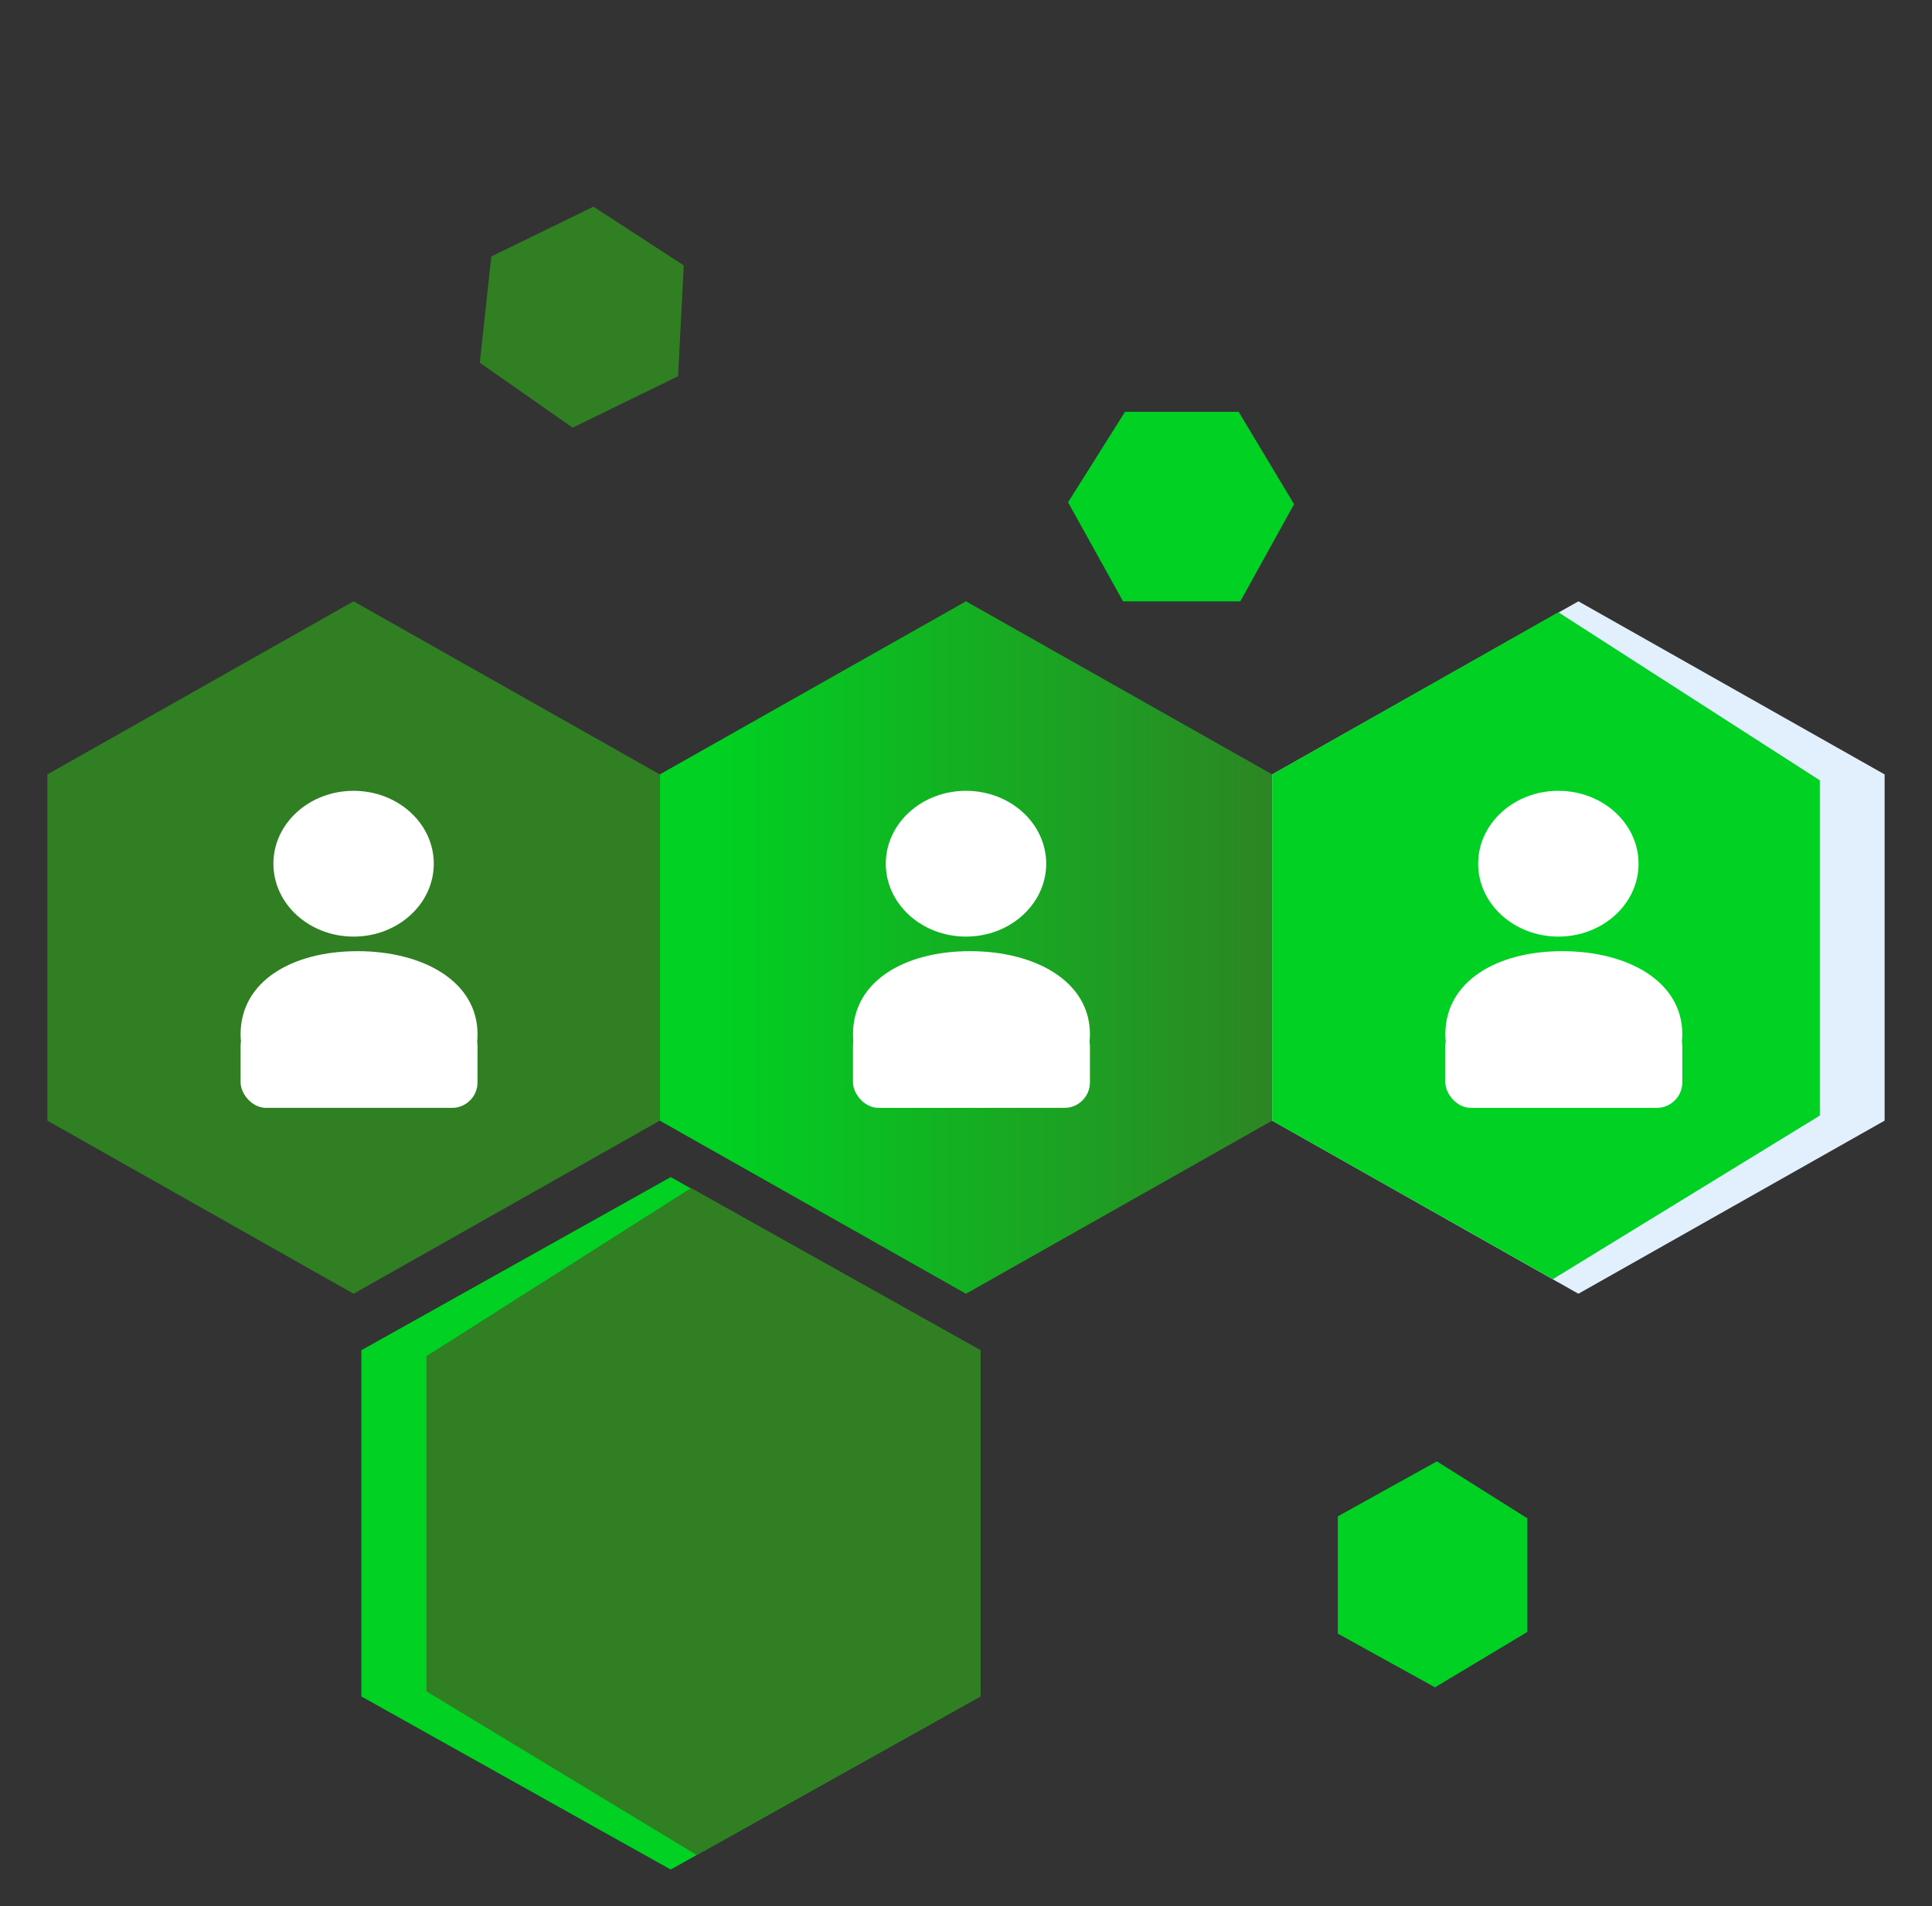
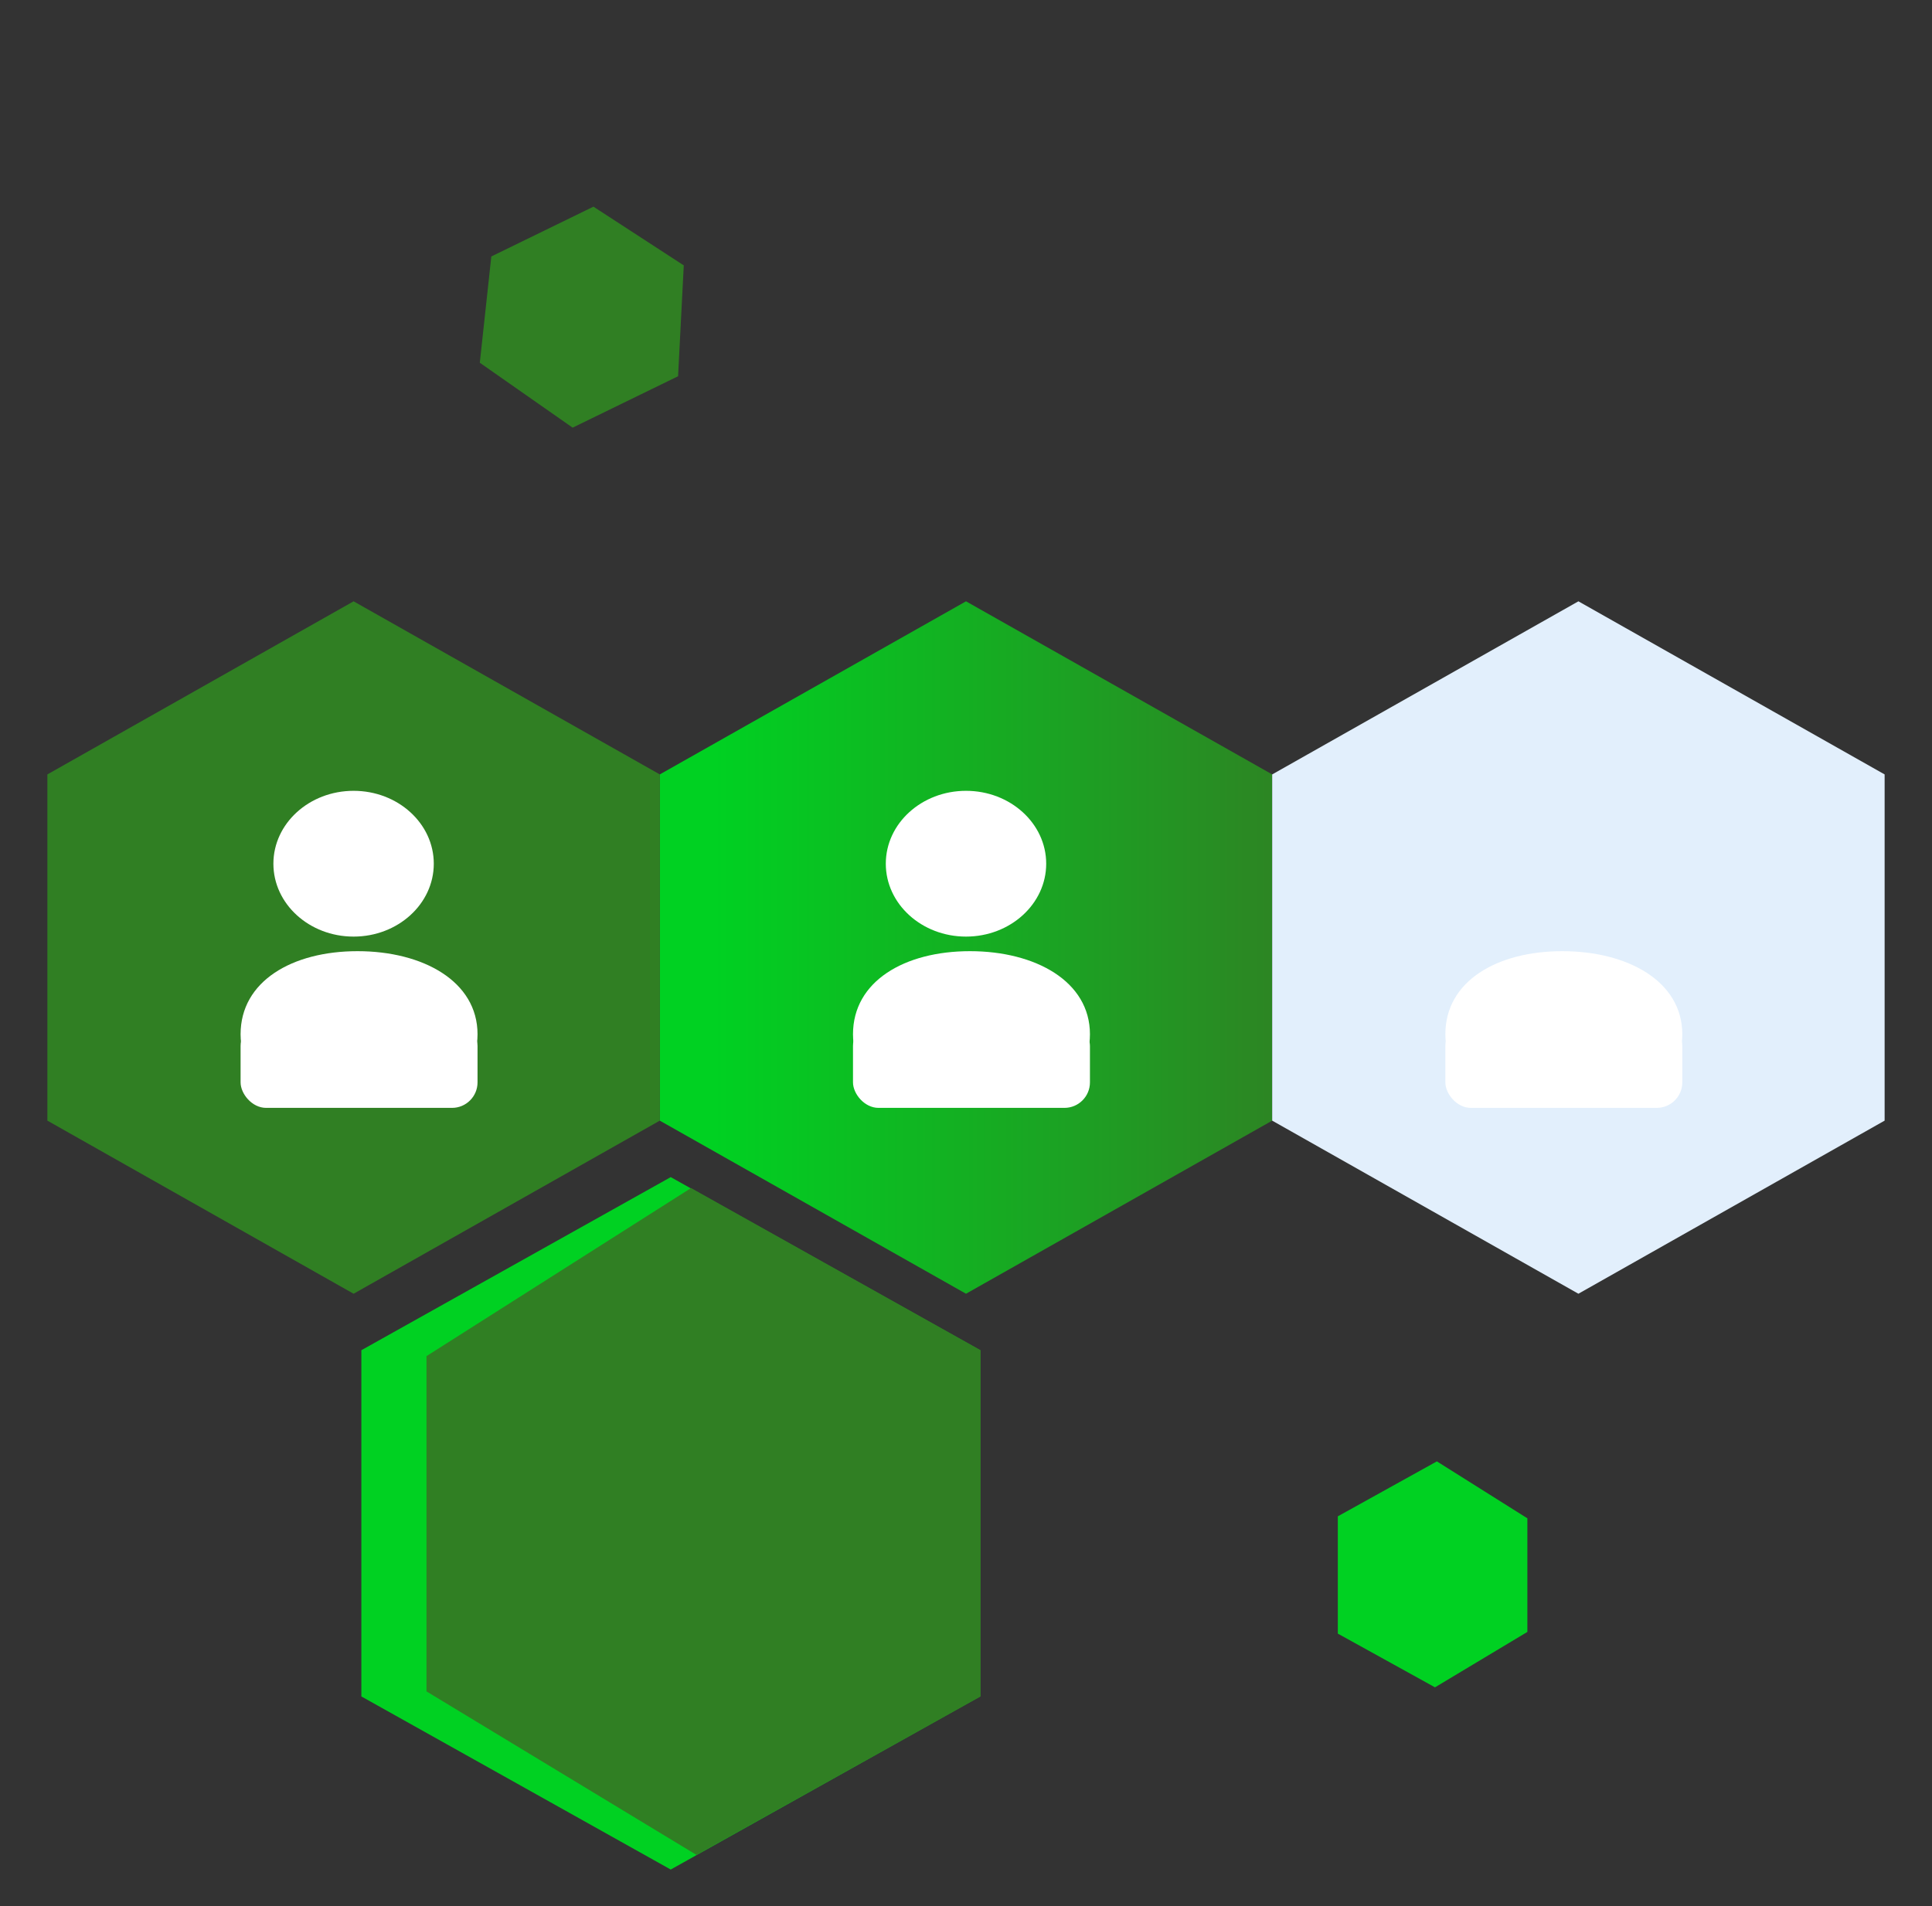
<svg xmlns="http://www.w3.org/2000/svg" width="530" height="523" viewBox="0 0 530 523" fill="none">
  <rect x="0" y="0" width="530" height="523" fill="#333333" stroke="none" />
  <path d="M265 165L349.004 212.5V307.5L265 355L180.996 307.5V212.5L265 165Z" fill="url(#paint0_linear_150_74)" />
  <path d="M184 323L99.129 370.5V465.5L184 513L268.87 465.5V370.5L184 323Z" fill="#00D122" />
  <path d="M189.572 326L117 372.118V418.118V464.118L191.09 509L269 465.5V370.5L189.572 326Z" fill="#307F23" />
  <path d="M131.624 99.536L134.784 70.372L148.791 63.54L162.799 56.708L187.577 72.823L186.015 103.24L157.086 117.349L131.624 99.536Z" fill="#307F23" />
-   <path d="M293 137.827L308.625 113H324.209H339.794L355 138.347L340.262 165H308.077L293 137.827Z" fill="#00D122" />
  <path d="M394.173 401L419 416.625V432.209V447.794L393.653 463L367 448.262V416.077L394.173 401Z" fill="#00D122" />
  <path d="M97 165L181.004 212.5V307.5L97 355L12.995 307.5V212.5L97 165Z" fill="#307F23" />
  <g transform="translate(2,-15)">
    <ellipse cx="95" cy="252" rx="22" ry="20" fill="white" />
    <rect x="64" y="295" width="65" height="24" rx="7" fill="white" />
    <path d="M129 298.8C129 313.342 114.795 311.965 96.846 311.965C78.897 311.965 64 313.342 64 298.8C64 284.259 78.134 276 96.083 276C114.033 276 129 284.259 129 298.8Z" fill="white" />
  </g>
  <g transform="translate(170,-15)">
    <ellipse cx="95" cy="252" rx="22" ry="20" fill="white" />
    <rect x="64" y="295" width="65" height="24" rx="7" fill="white" />
    <path d="M129 298.8C129 313.342 114.795 311.965 96.846 311.965C78.897 311.965 64 313.342 64 298.8C64 284.259 78.134 276 96.083 276C114.033 276 129 284.259 129 298.8Z" fill="white" />
  </g>
  <path d="M433 165L517.004 212.5V307.5L433 355L348.996 307.5V212.5L433 165Z" fill="#E2EFFC" />
-   <path d="M427.5 168L499.224 214.118V260.118V306.118L426 351L349 307.5V212.5L427.5 168Z" fill="#00D122" />
  <g transform="translate(5.5,-15)">
-     <ellipse cx="422" cy="252" rx="22" ry="20" fill="white" />
    <rect x="391" y="295" width="65" height="24" rx="7" fill="white" />
    <path d="M456 298.8C456 313.342 441.795 311.965 423.846 311.965C405.896 311.965 391 313.342 391 298.8C391 284.259 405.134 276 423.083 276C441.033 276 456 284.259 456 298.8Z" fill="white" />
  </g>
  <defs>
    <linearGradient id="paint0_linear_150_74" x1="196" y1="260" x2="362" y2="260" gradientUnits="userSpaceOnUse">
      <stop stop-color="#00D122" />
      <stop offset="1" stop-color="#307F23" />
    </linearGradient>
  </defs>
</svg>